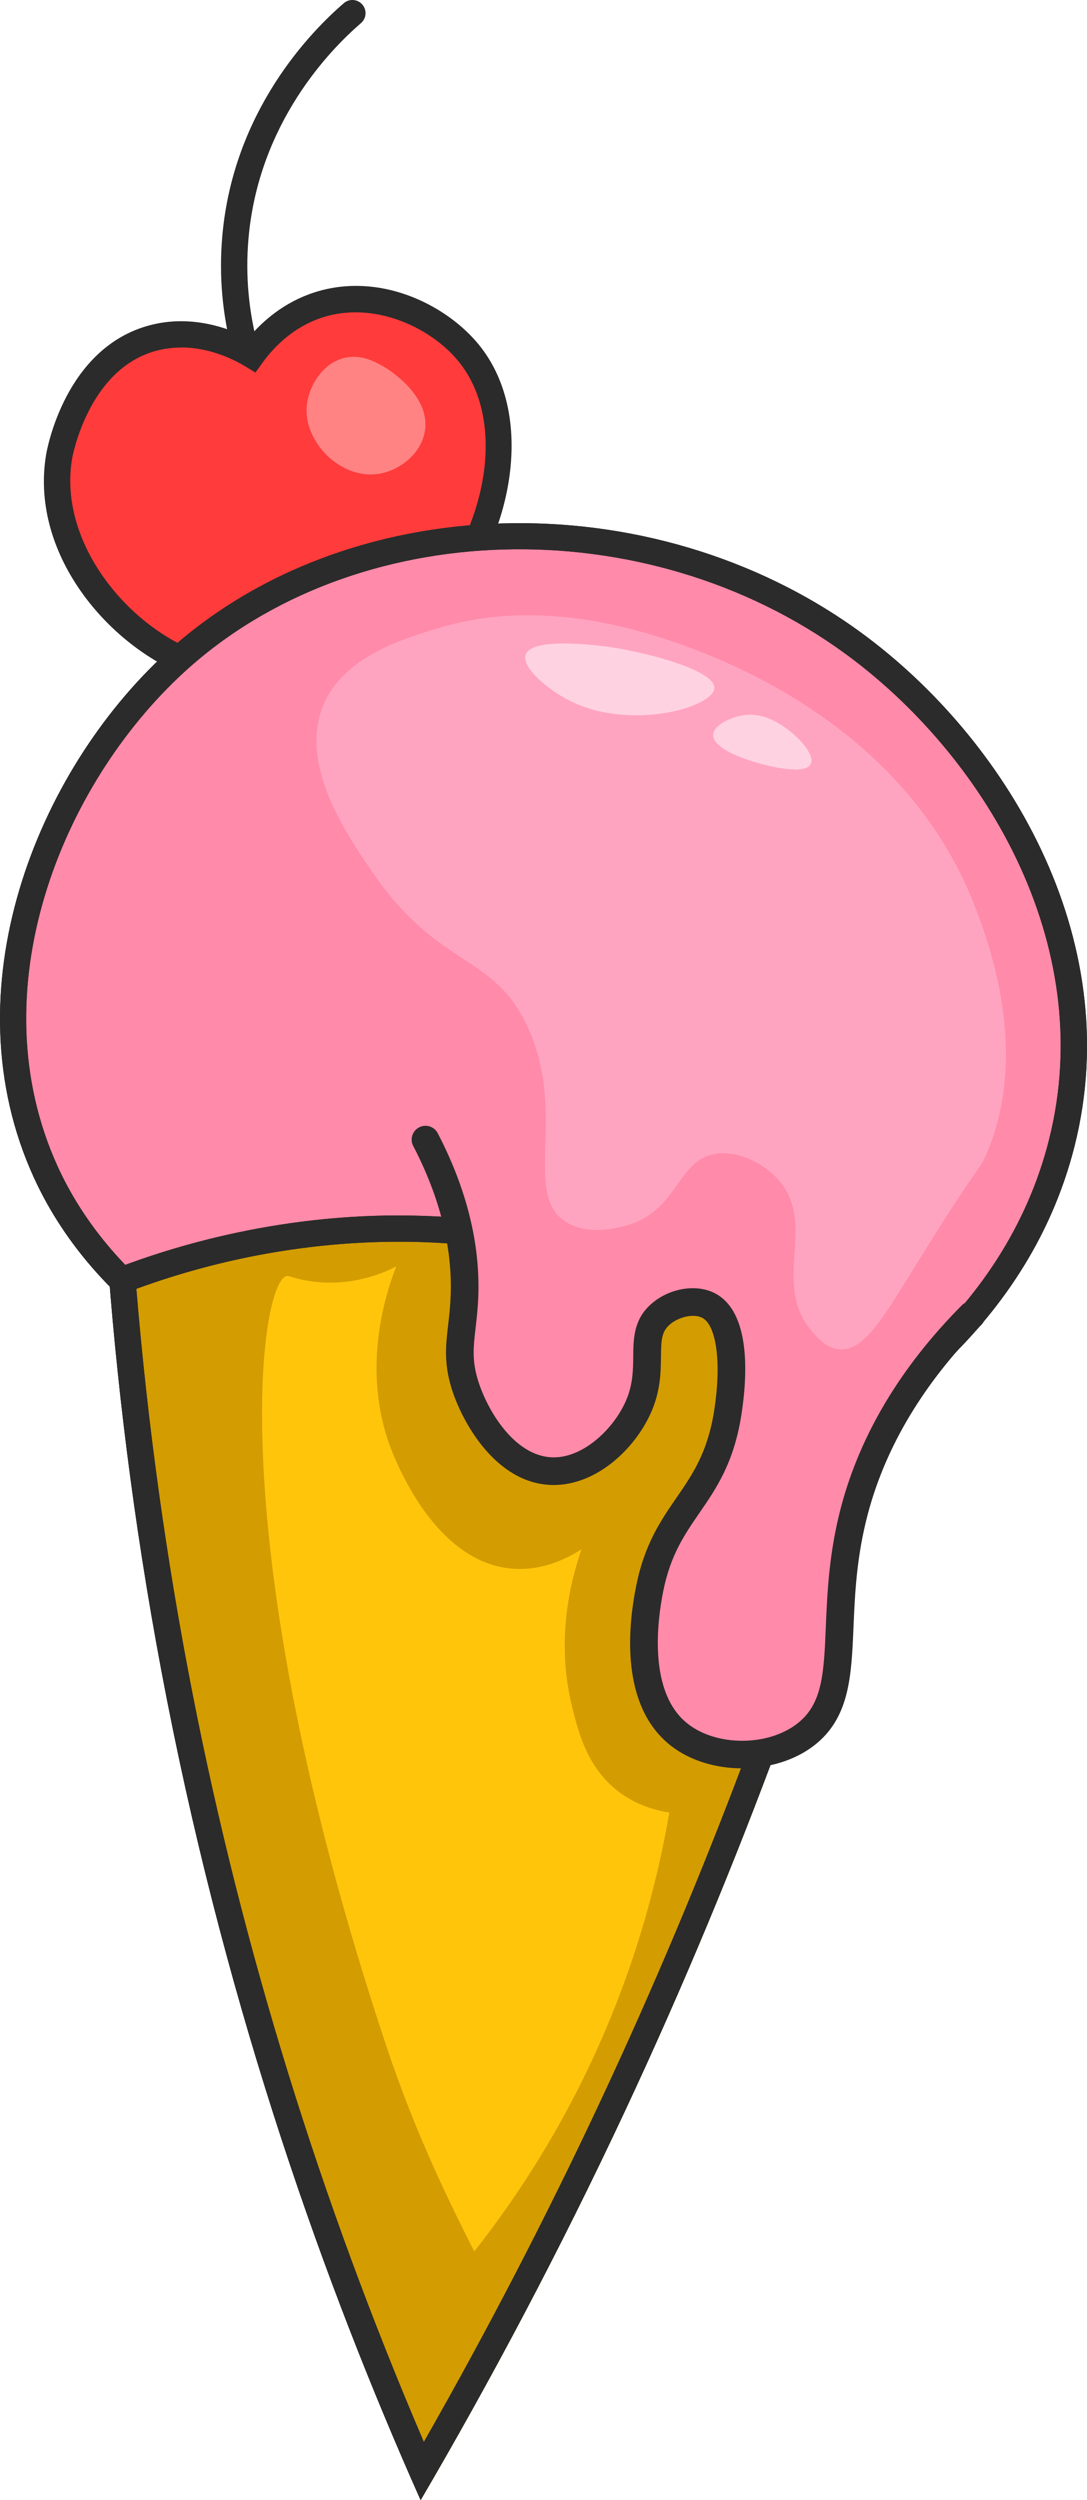
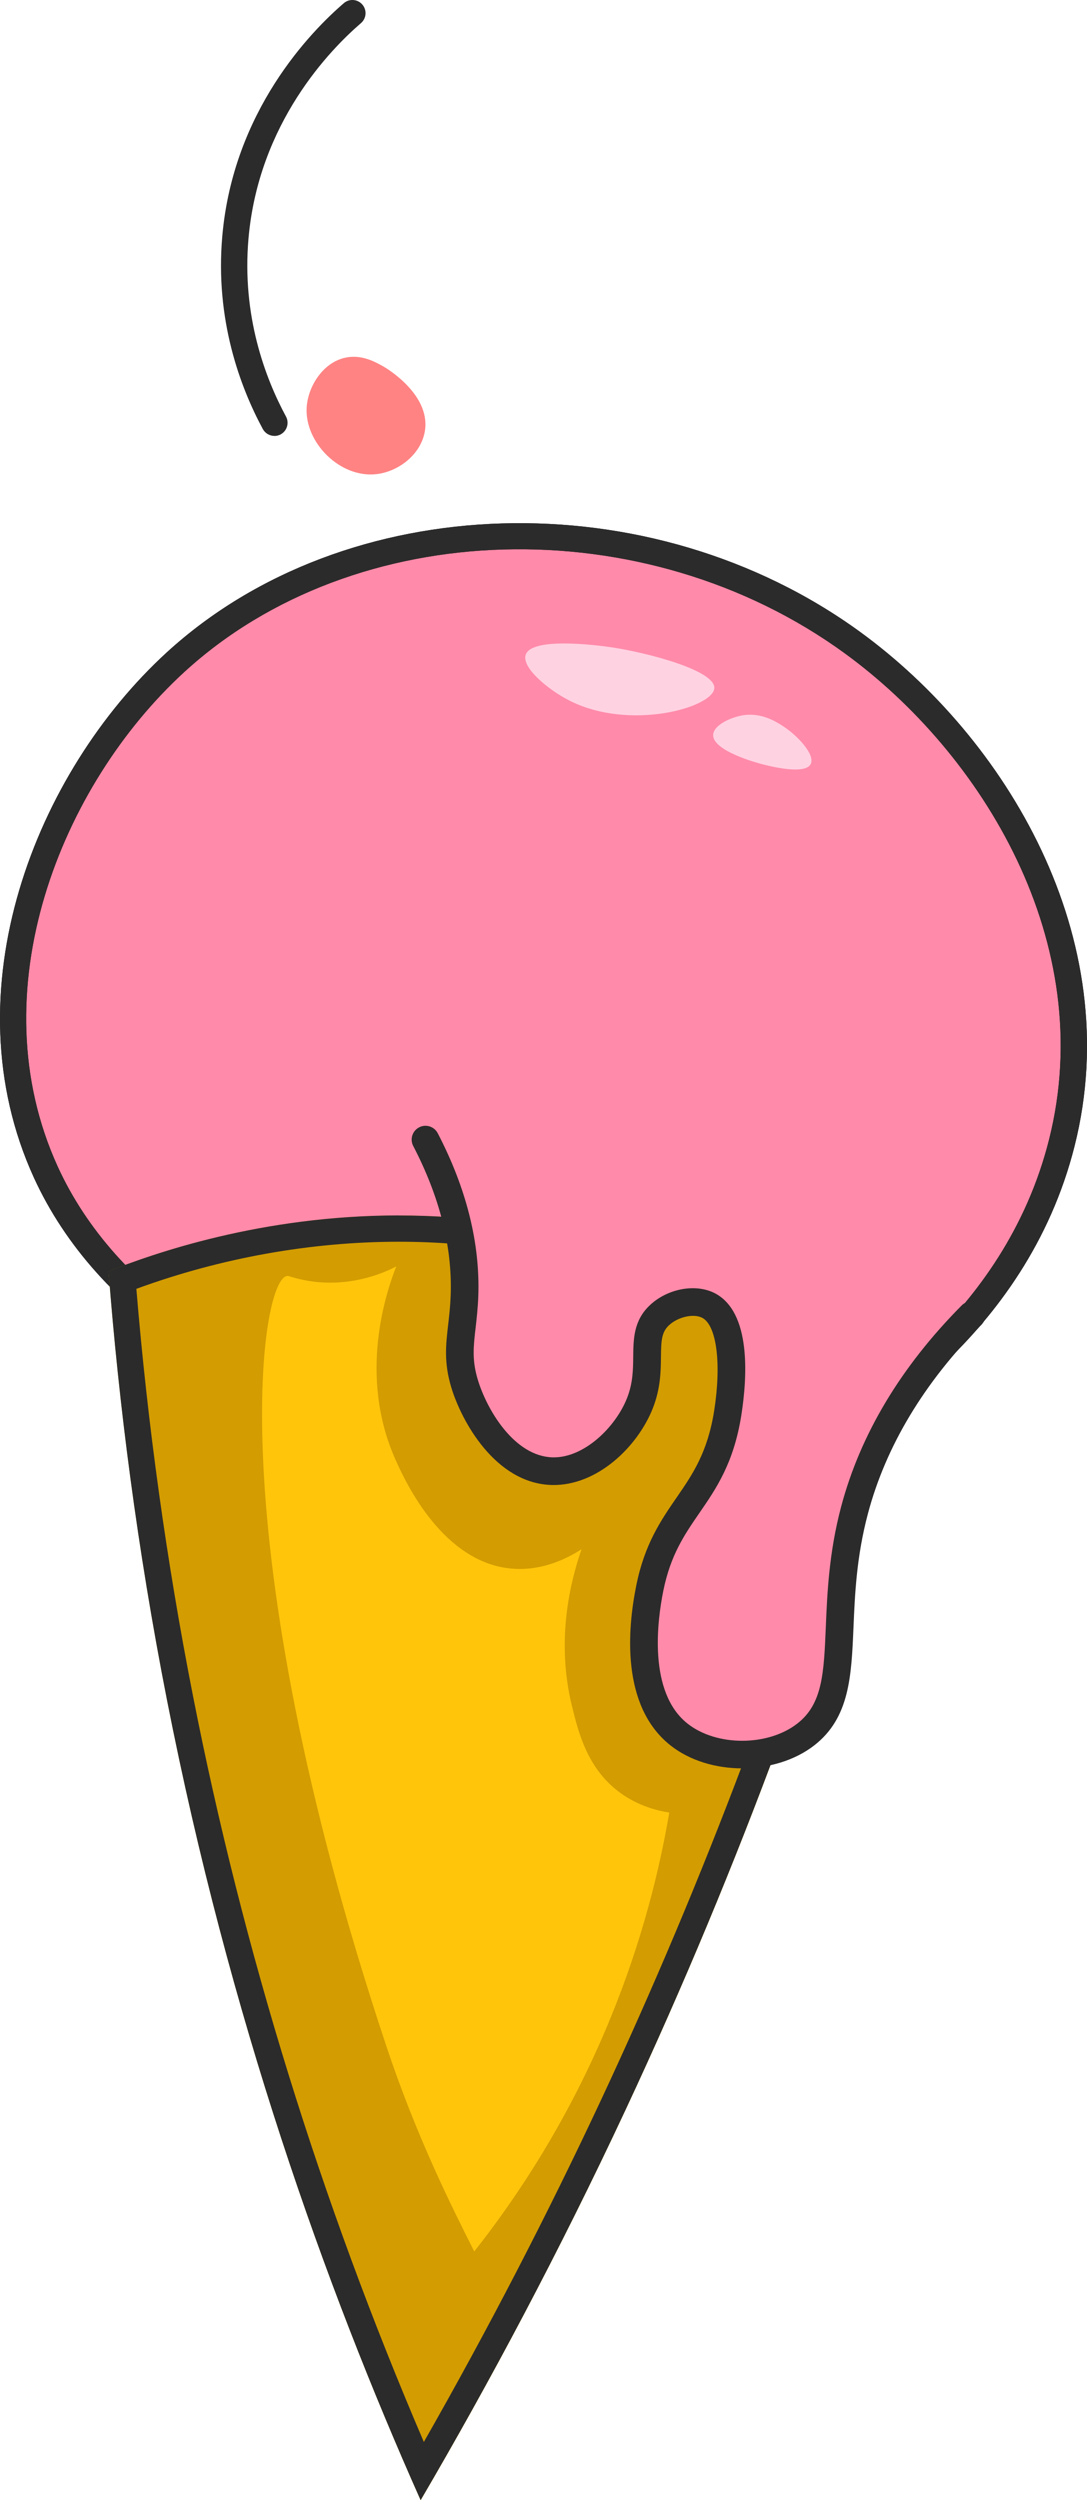
<svg xmlns="http://www.w3.org/2000/svg" id="Calque_2" data-name="Calque 2" viewBox="0 0 242.56 557.83">
  <defs>
    <style>
      .cls-1 {
        fill: #2b2b2b;
      }

      .cls-2 {
        fill: #ffa4c0;
      }

      .cls-3 {
        fill: #ff3b3b;
      }

      .cls-4 {
        fill: #ffc50b;
      }

      .cls-5 {
        fill: #ffd2e2;
      }

      .cls-6 {
        fill: #d39c00;
      }

      .cls-7 {
        fill: #ff8aa9;
      }

      .cls-8 {
        fill: #ff8383;
      }
    </style>
  </defs>
  <g id="_Слой_1" data-name="Слой 1">
    <g>
      <path class="cls-1" d="M61.23,97.26c-1.04,0-2.05-.56-2.59-1.54-5.02-9.32-10.67-24.35-9.04-42.99C52.03,24.74,69.37,7.03,76.72.71c1.22-1.06,3.08-.92,4.14.31,1.06,1.23.92,3.08-.31,4.14-6.8,5.85-22.85,22.24-25.1,48.08-1.5,17.2,3.72,31.08,8.37,39.7.77,1.43.23,3.21-1.19,3.98-.44.24-.92.35-1.39.35Z" />
      <g>
-         <path class="cls-3" d="M56.19,79.22c-2.48-1.49-11.49-6.53-21.85-3.86-17.17,4.42-21,25.62-21.17,26.6-3.08,18.65,10.63,37.45,27.14,45.1,21.35,9.88,47.51,1.16,60.57-16.6,10.26-13.95,15.67-37.88,3.17-52.31-6.85-7.91-20.15-14.19-32.88-10.14-8.1,2.58-12.93,8.37-14.98,11.22Z" />
-         <path class="cls-1" d="M59.33,154.05c-6.99,0-13.91-1.39-20.25-4.33-16.56-7.66-32.28-27.17-28.8-48.24.16-.98,4.18-24.03,23.33-28.96,9.05-2.33,17.23.61,21.8,2.92,3.16-3.79,8.01-8.06,14.87-10.24,14.24-4.53,28.64,2.53,35.99,11.01,12.91,14.9,8.6,40.16-3.02,55.97-10.24,13.92-27.25,21.86-43.92,21.86ZM40.42,77.54c-1.72,0-3.52.2-5.35.67-15.48,3.99-18.97,24.03-19,24.23-2.89,17.54,10.68,35.11,25.48,41.95,19.01,8.8,44.03,1.91,56.97-15.68,10.26-13.95,14.3-35.97,3.32-48.65-6.33-7.3-18.58-12.82-29.77-9.27-6.62,2.11-10.99,6.68-13.49,10.14l-1.58,2.19-2.31-1.4c-2.37-1.43-7.79-4.2-14.25-4.2Z" />
-       </g>
+         </g>
      <path class="cls-8" d="M85.64,81.82c-1.81-1.03-5.01-2.87-8.75-1.98-4.95,1.17-8.18,6.48-8.46,11.07-.47,7.81,7.45,15.81,15.57,14.88,4.68-.53,9.52-4.04,10.68-8.95,2.02-8.51-8.55-14.75-9.05-15.03Z" />
      <g>
        <path class="cls-7" d="M43.58,298.75c-9.35-6-24.43-17.7-33.34-37.19-18.07-39.53.05-87.33,28.89-113.76,41.02-37.59,107.96-35.83,151.13-4.38,29.17,21.25,58.61,64.16,46.67,111.58-11.11,44.15-51.13,64.56-57.79,67.82-45.19-8.02-90.38-16.04-135.58-24.07Z" />
        <path class="cls-1" d="M179.58,325.87l-137.1-24.34-.49-.32c-15.6-10.01-27.5-23.3-34.42-38.44-19.05-41.66.46-90.46,29.58-117.15,40.02-36.68,108.04-38.69,154.85-4.58,32.24,23.49,59.52,68.05,47.79,114.66-10.83,43.04-48.16,64.26-59.34,69.74l-.86.42ZM44.67,295.96l134.04,23.79c11.53-5.8,45.42-25.92,55.38-65.48,11.06-43.96-14.91-86.16-45.56-108.49-44.63-32.52-109.39-30.69-147.42,4.17-27.55,25.25-46.09,71.27-28.21,110.38,6.38,13.95,17.36,26.26,31.76,35.63Z" />
      </g>
      <path class="cls-1" d="M179.58,325.87l-137.1-24.34-.49-.32c-15.6-10.01-27.5-23.3-34.42-38.44-19.05-41.66.46-90.46,29.58-117.15,40.02-36.68,108.04-38.69,154.85-4.58,32.24,23.49,59.52,68.05,47.79,114.66-10.83,43.04-48.16,64.26-59.34,69.74l-.86.42ZM44.67,295.96l134.04,23.79c11.53-5.8,45.42-25.92,55.38-65.48,11.06-43.96-14.91-86.16-45.56-108.49-44.63-32.52-109.39-30.69-147.42,4.17-27.55,25.25-46.09,71.27-28.21,110.38,6.38,13.95,17.36,26.26,31.76,35.63Z" />
      <g>
        <path class="cls-6" d="M24.23,283.65c2.28,29.48,6.35,61.59,13.06,95.75,13.87,70.6,35.22,130.5,56.58,178.44,15.42-26.35,30.89-55.36,45.7-87.04,26.29-56.23,45.11-109.3,58.75-156.67-11.54-10.61-31.03-25.6-58.75-34.82-53.64-17.84-100.44-1.55-115.33,4.35Z" />
        <path class="cls-1" d="M89.01,277.05c16.73,0,33.11,2.63,48.69,7.81,19.8,6.58,37.93,17.06,53.94,31.15-15.2,52.09-34.51,103.3-57.41,152.29-12.11,25.91-25.43,51.61-39.65,76.54-23.04-53.7-40.37-109.68-51.54-166.58-5.86-29.82-10.1-60.32-12.61-90.7,18.78-6.89,38.94-10.51,58.58-10.51h0ZM89.01,271.18c-30.81,0-54.87,8.54-64.79,12.46,2.28,29.48,6.35,61.59,13.06,95.75,13.87,70.6,35.22,130.5,56.58,178.44,15.42-26.35,30.89-55.36,45.7-87.04,26.29-56.23,45.11-109.3,58.75-156.67-11.54-10.61-31.03-25.6-58.75-34.82-17.92-5.96-35.09-8.11-50.55-8.11h0Z" />
      </g>
      <path class="cls-4" d="M138.47,400.06c-7.29-5.27-9.35-13.26-10.88-19.58-3.54-14.63-.33-27.58,2.18-34.82-3.18,2.04-8.64,4.81-15.23,4.35-15.68-1.09-24.07-19.46-26.11-23.94-8.79-19.25-2.05-38.29,0-43.52-1.84.98-11.93,6.09-23.94,2.18-6.16-2.01-16.32,57.67,21.76,171.91,6.69,20.07,14.51,35.65,19.58,45.7,9.58-12.16,21.19-29.54,30.46-52.23,7.02-17.17,10.88-32.91,13.06-45.7-2.72-.42-6.87-1.46-10.88-4.35Z" />
-       <path class="cls-1" d="M89.01,277.05c16.73,0,33.11,2.63,48.69,7.81,19.8,6.58,37.93,17.06,53.94,31.15-15.2,52.09-34.51,103.3-57.41,152.29-12.11,25.91-25.43,51.61-39.65,76.54-23.04-53.7-40.37-109.68-51.54-166.58-5.86-29.82-10.1-60.32-12.61-90.7,18.78-6.89,38.94-10.51,58.58-10.51h0ZM89.01,271.18c-30.81,0-54.87,8.54-64.79,12.46,2.28,29.48,6.35,61.59,13.06,95.75,13.87,70.6,35.22,130.5,56.58,178.44,15.42-26.35,30.89-55.36,45.7-87.04,26.29-56.23,45.11-109.3,58.75-156.67-11.54-10.61-31.03-25.6-58.75-34.82-17.92-5.96-35.09-8.11-50.55-8.11h0Z" />
      <g>
        <path class="cls-7" d="M94.95,254.27c7.69,14.79,9,26.61,8.7,34.82-.29,8.22-2.18,12.32,0,19.58,2.32,7.74,9.33,19.32,19.59,19.58,8.7.23,16.68-7.78,19.58-15.23,3.34-8.57-.56-14.99,4.35-19.58,2.83-2.65,7.65-3.81,10.88-2.18,7.5,3.8,4.69,21.78,4.35,23.94-3.03,19.34-13.77,21.13-17.41,39.17-.74,3.65-4.79,23.7,6.53,32.64,7.48,5.91,20.5,6.05,28.29,0,11.5-8.93,4.46-25.85,10.88-50.05,3.41-12.84,10.67-27.96,26.11-43.52l-121.86-39.17Z" />
        <path class="cls-1" d="M165.63,394.55c-5.86,0-11.69-1.7-16.01-5.12-11.14-8.8-9.57-26.13-7.64-35.67,1.87-9.28,5.5-14.54,9-19.63,3.56-5.17,6.92-10.05,8.39-19.41,1.65-10.55.54-19.07-2.7-20.71-1.93-.98-5.38-.19-7.38,1.67-1.67,1.56-1.76,3.4-1.8,7.08-.03,3.12-.08,7-1.79,11.38-3.33,8.53-12.35,17.41-22.54,17.19-12.69-.33-20.24-14.39-22.46-21.78-1.67-5.56-1.22-9.47-.69-14,.23-2.01.47-4.09.56-6.58.38-10.68-2.43-21.88-8.36-33.28-.79-1.51-.2-3.37,1.31-4.16,1.51-.79,3.37-.2,4.16,1.31,6.43,12.36,9.47,24.59,9.05,36.35-.1,2.74-.37,5.04-.6,7.07-.48,4.16-.83,7.17.47,11.51,2.06,6.87,8.21,17.17,16.71,17.39,7.01.18,14.08-6.75,16.63-13.27,1.3-3.33,1.33-6.31,1.36-9.2.04-3.97.09-8.09,3.75-11.51,3.93-3.68,10.12-4.83,14.38-2.68,8.27,4.18,7.31,18.81,6.01,27.16-1.68,10.75-5.61,16.45-9.4,21.95-3.29,4.79-6.41,9.31-8.03,17.35-1.33,6.57-3.45,22.6,5.42,29.61,6.46,5.11,17.9,5.1,24.48-.01,5.65-4.38,5.94-11.26,6.37-21.66.31-7.34.69-16.48,3.42-26.75,4.28-16.12,13.33-31.23,26.91-44.9,1.2-1.21,3.15-1.21,4.36-.02,1.21,1.2,1.22,3.15.02,4.36-12.8,12.9-21.32,27.08-25.32,42.14-2.55,9.61-2.91,18.01-3.22,25.42-.46,10.8-.85,20.13-8.75,26.27-4.38,3.4-10.24,5.1-16.08,5.1Z" />
      </g>
-       <path class="cls-2" d="M98.22,140.03c-8.29,2.47-21.61,6.45-26.11,17.41-5.4,13.15,5.12,28.55,10.88,36.99,15.01,21.99,27.13,18.03,34.82,34.82,8.9,19.43-1.5,37.45,8.7,43.52,6.1,3.63,14.83.17,15.23,0,9.57-3.94,9.73-13.59,17.41-15.23,5.32-1.14,11.82,2.1,15.23,6.53,7.44,9.67-1.92,22.38,6.53,32.64,1.27,1.55,3.42,4.16,6.53,4.35,5.45.34,9.66-7.05,17.41-19.58,13.98-22.6,13.44-19.81,15.23-23.94,9.79-22.48.51-47.22-2.18-54.4-17.57-46.86-68.66-60.74-78.34-63.11-20.65-5.04-34.62-2.01-41.34,0Z" />
      <path class="cls-5" d="M159.4,153.56c.27-3.89-14.36-7.8-22.57-9.08-1.39-.22-18.04-2.7-19.52,1.59-.96,2.79,4.76,7.65,9.56,10.14,13.53,7.01,32.23,1.66,32.53-2.65Z" />
      <path class="cls-5" d="M174.38,161.79c-1.47-.91-4.66-2.88-8.71-2.18-2.6.45-6.44,2.16-6.53,4.35-.14,3.59,9.91,6.28,10.88,6.53,1.5.39,9.58,2.49,10.88,0,1.08-2.07-2.94-6.49-6.53-8.7Z" />
    </g>
  </g>
</svg>